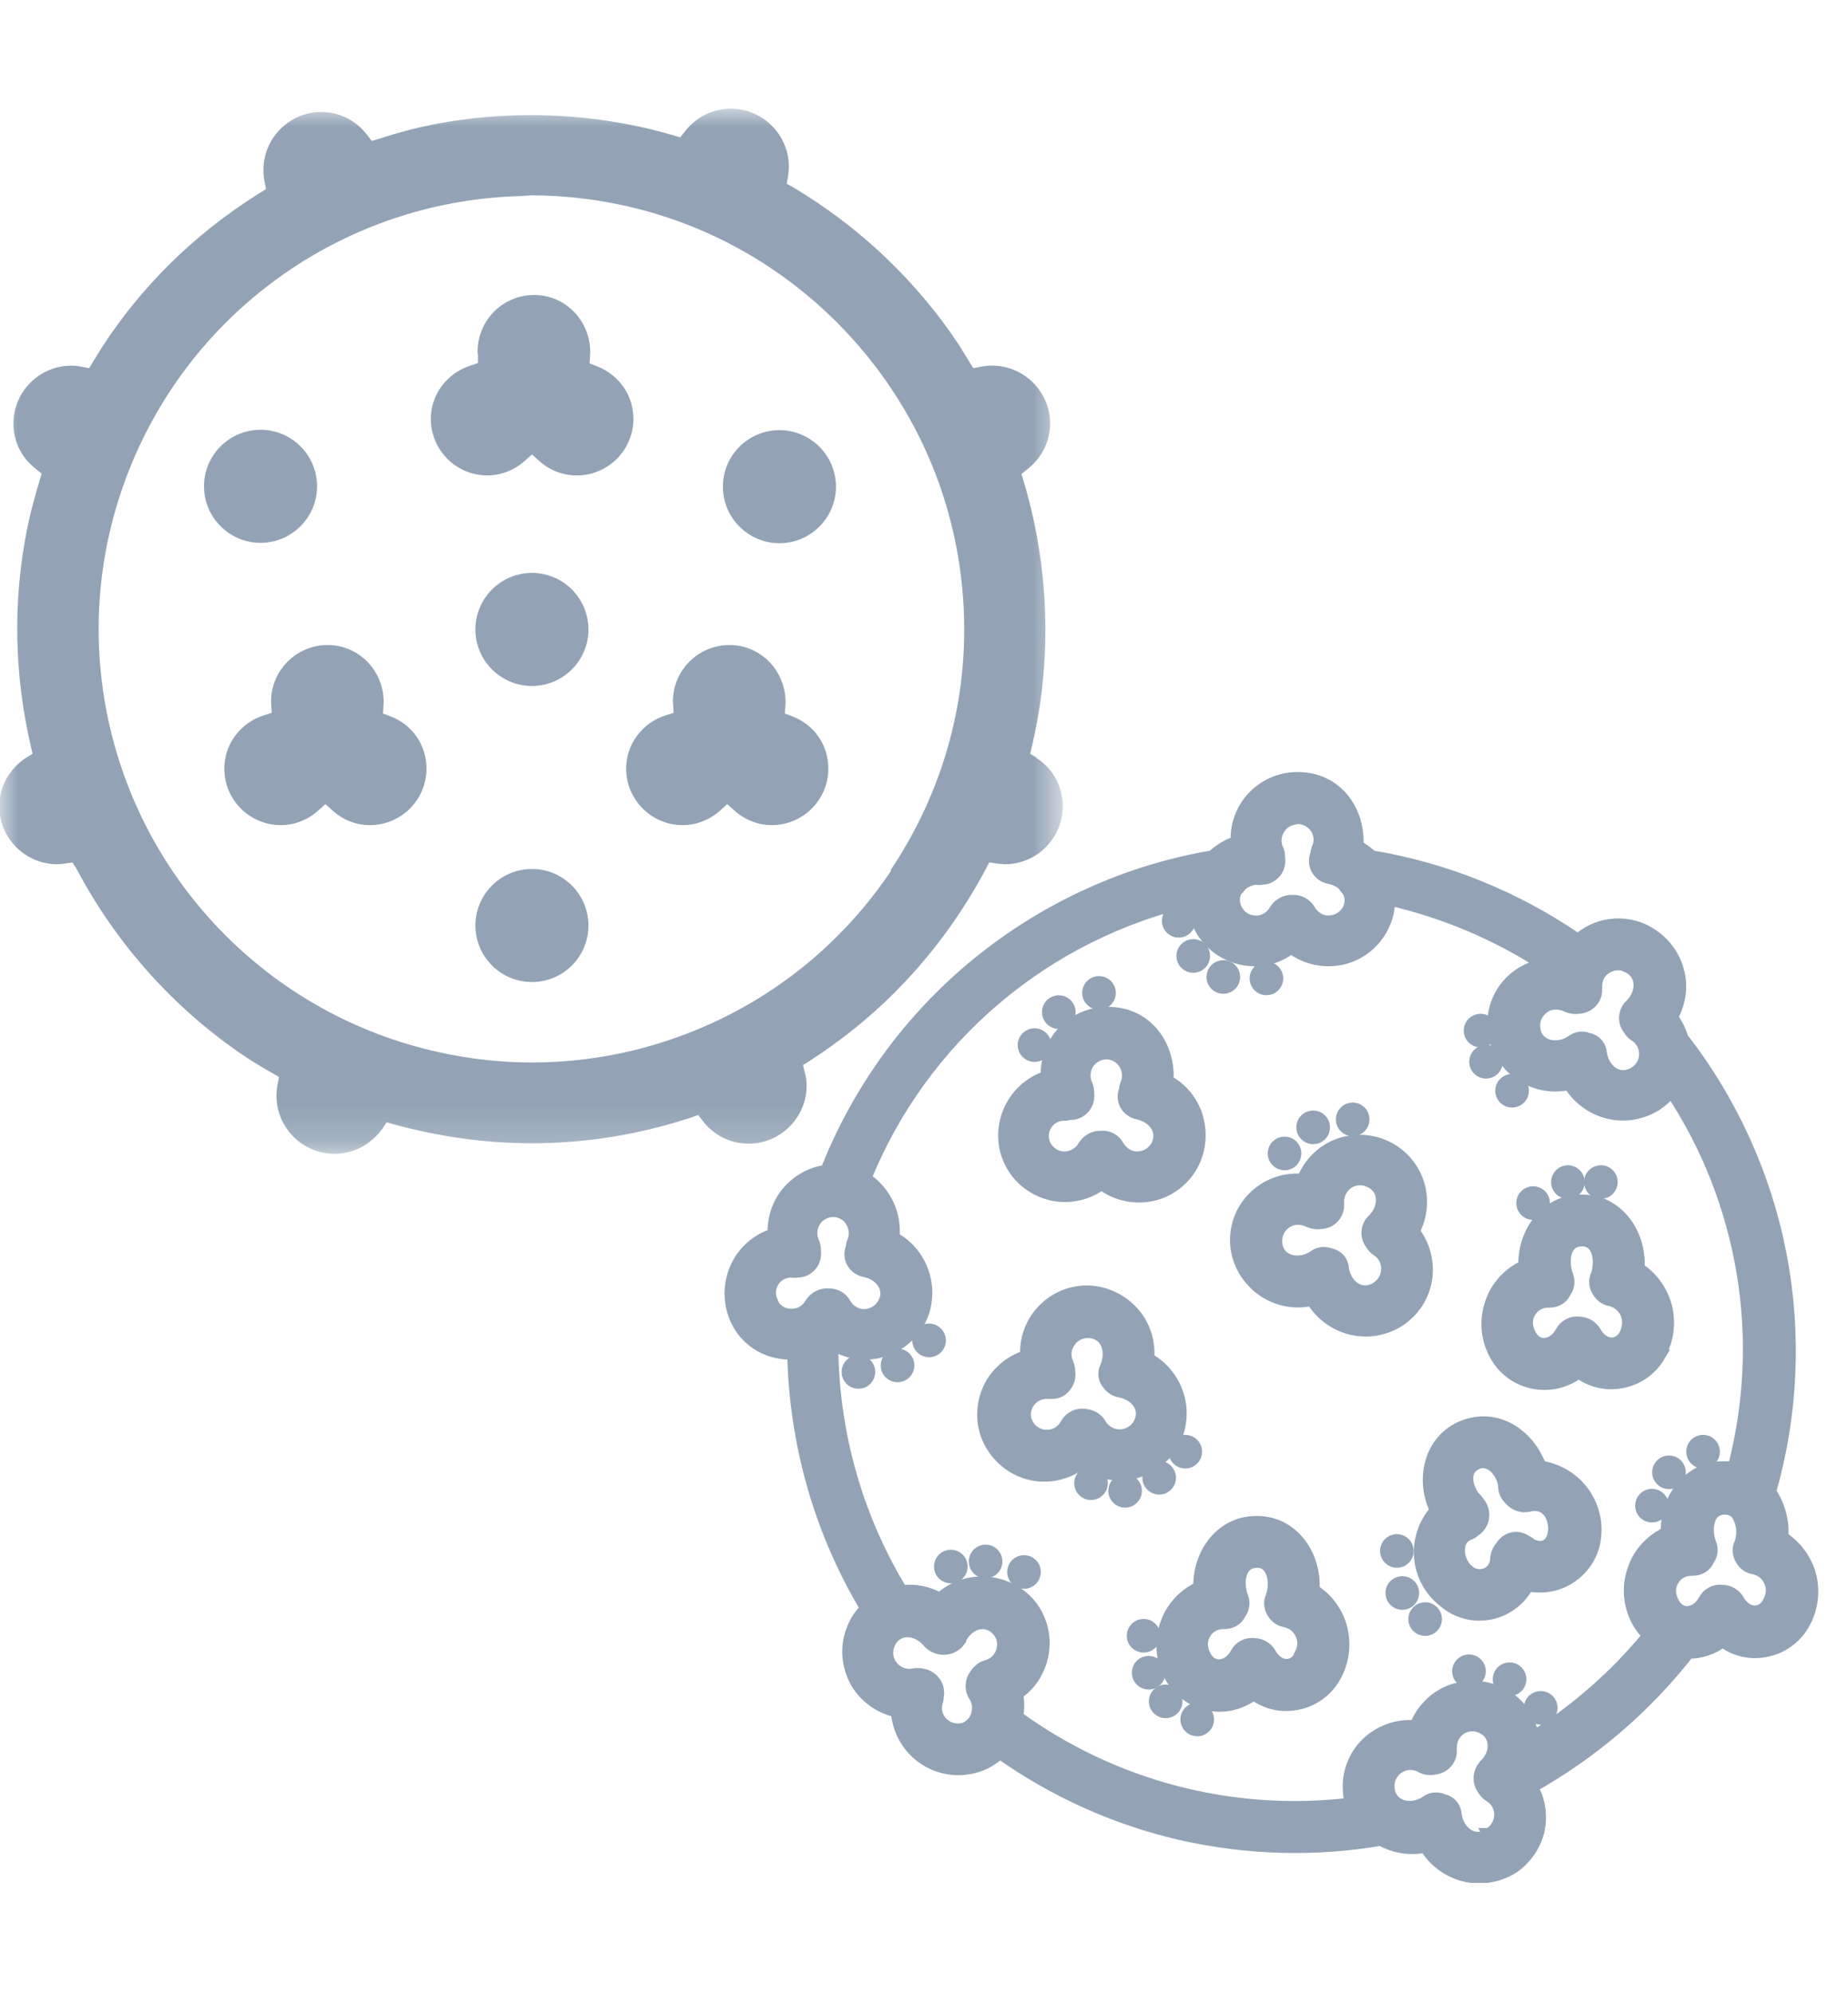
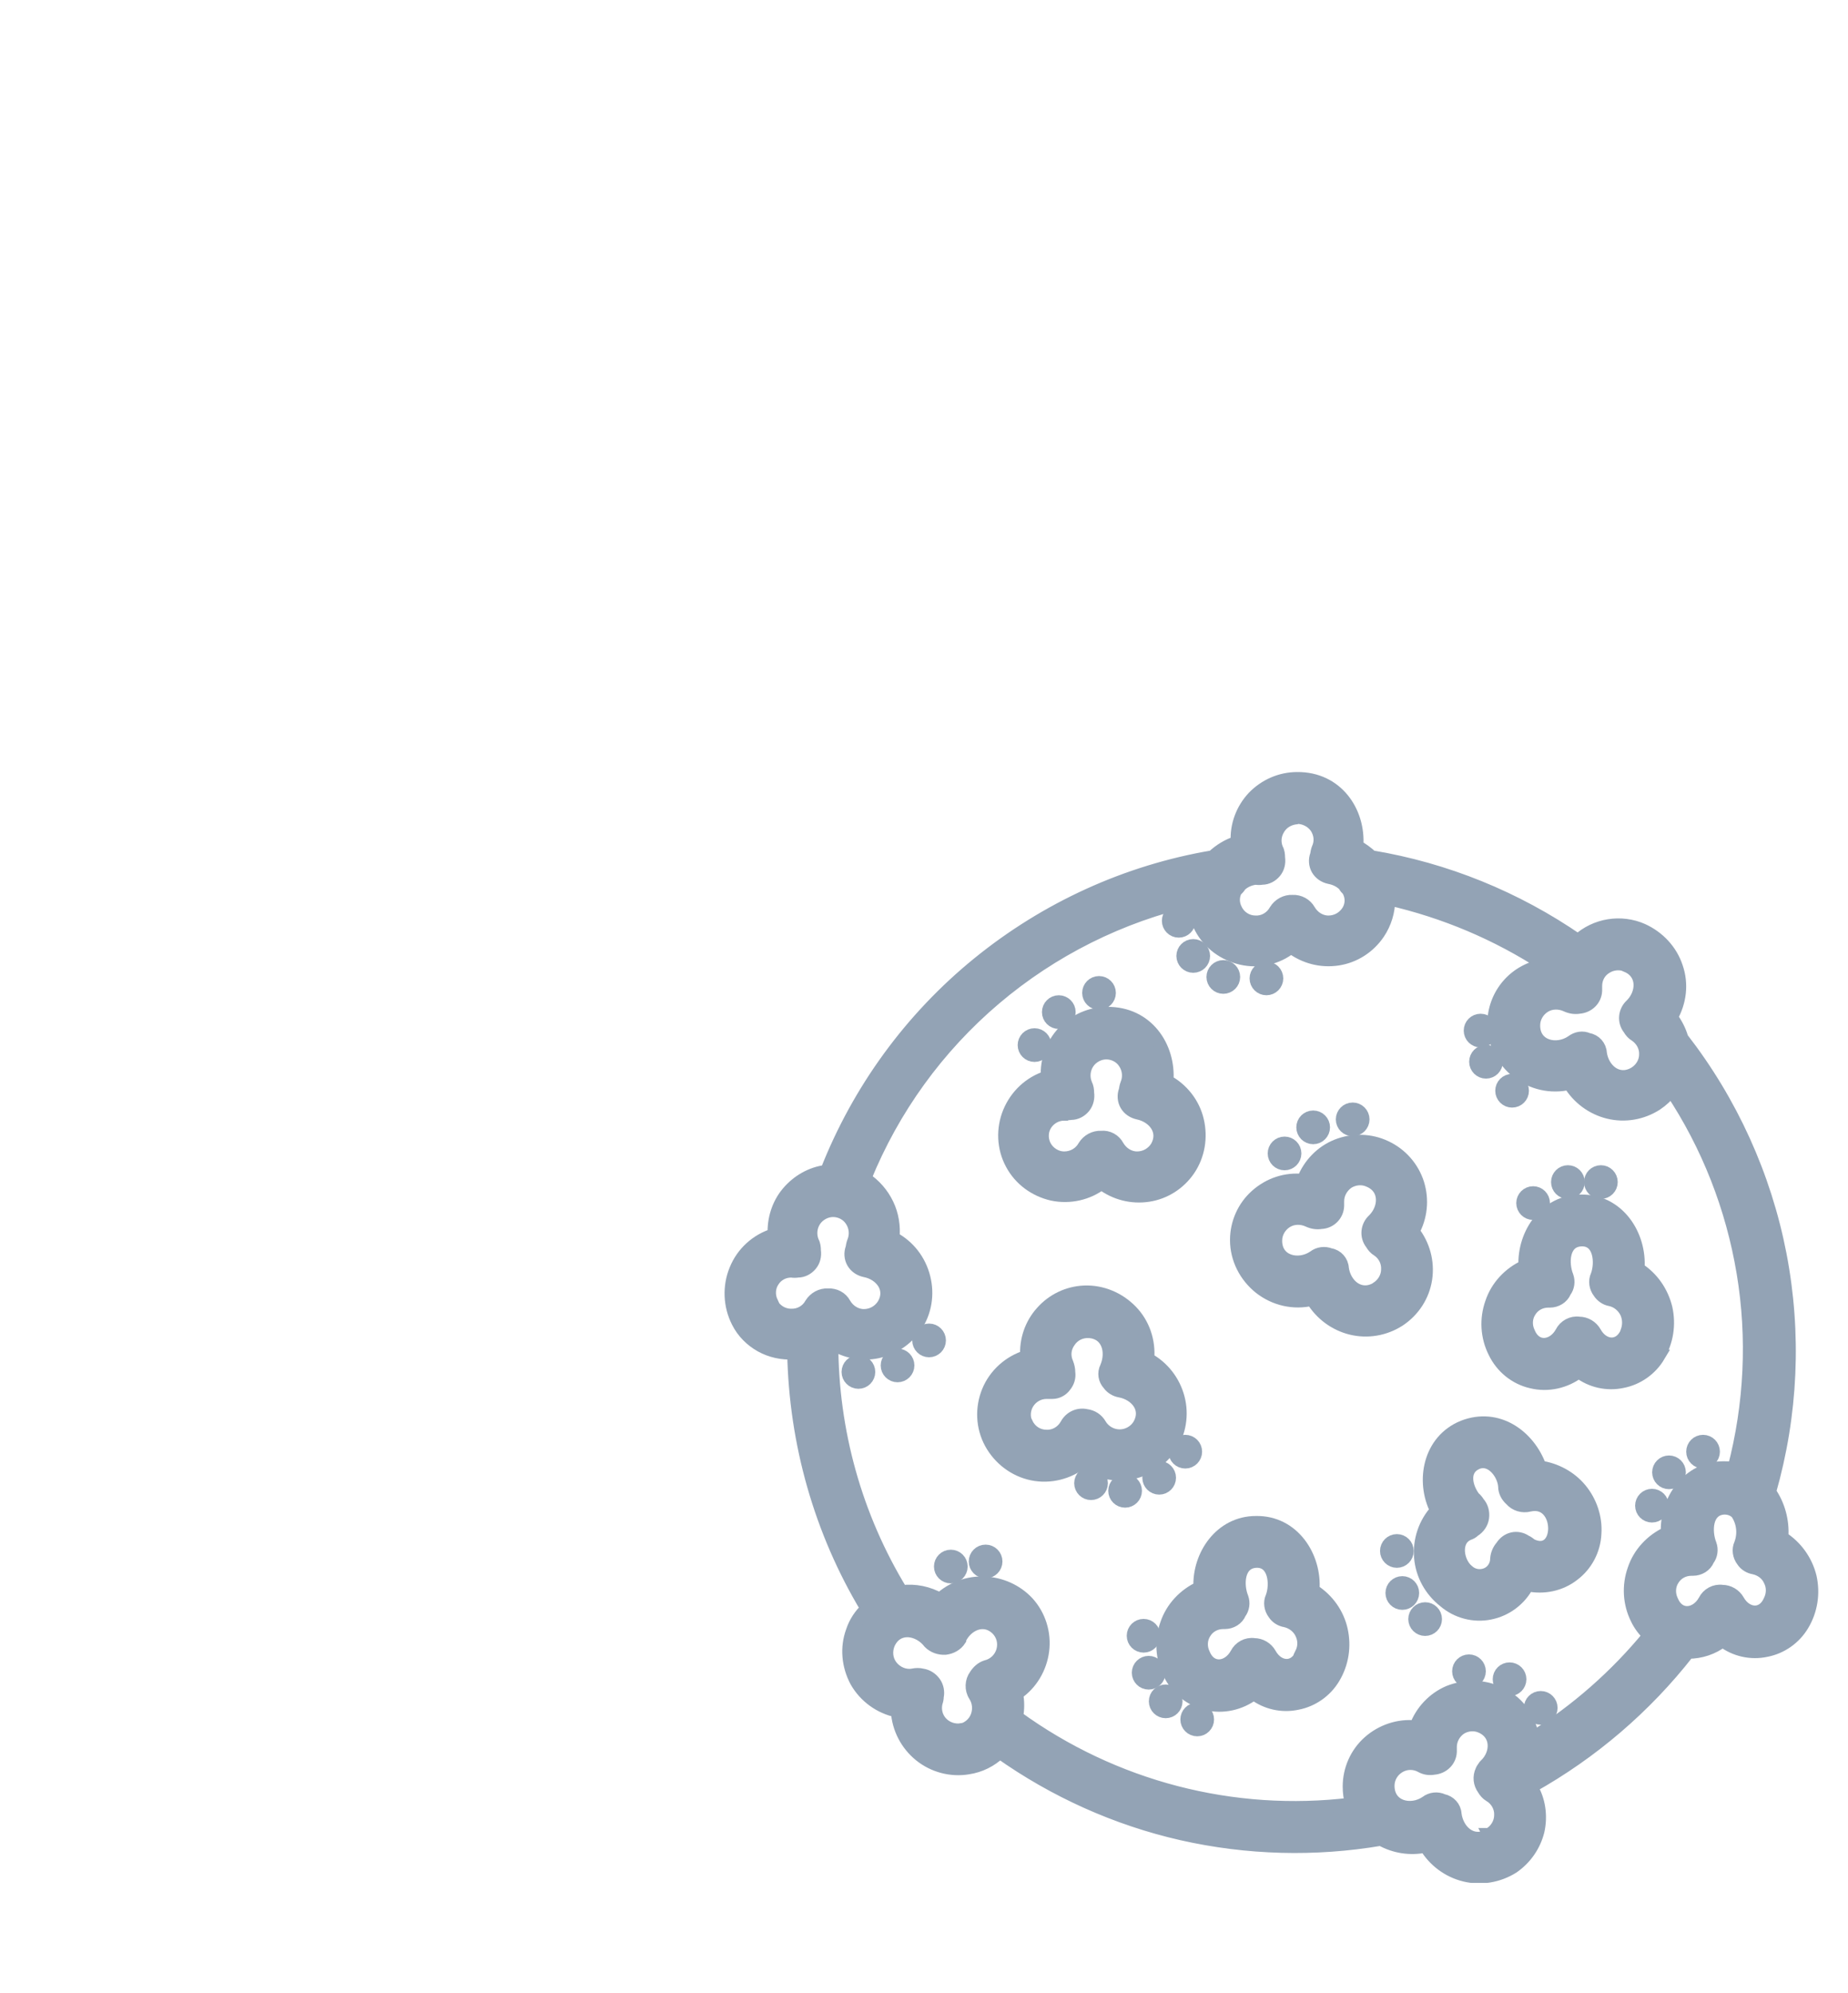
<svg xmlns="http://www.w3.org/2000/svg" width="51" height="55" viewBox="0 0 51 55" fill="none">
  <g clip-path="url(#clip0_1650_7433)">
    <mask id="mask0_1650_7433" style="mask-type:luminance" maskUnits="userSpaceOnUse" x="0" y="3" width="30" height="29">
-       <path d="M29.34 3H0V31.83H29.34V3Z" fill="white" />
-     </mask>
+       </mask>
    <g mask="url(#mask0_1650_7433)">
      <path d="M28.61 20.91L28.43 20.8L28.48 20.59C28.73 19.53 28.85 18.46 28.85 17.4C28.85 16 28.65 14.62 28.25 13.28L28.19 13.08L28.35 12.95C28.75 12.64 28.98 12.18 28.98 11.69C28.98 10.81 28.26 10.09 27.38 10.09C27.28 10.09 27.17 10.1 27.07 10.12L26.86 10.16L26.65 9.82C26.59 9.72 26.52 9.61 26.46 9.51C25.29 7.75 23.71 6.25 21.89 5.17L21.71 5.07L21.75 4.86C21.76 4.78 21.77 4.69 21.77 4.6C21.77 3.72 21.05 3 20.17 3C19.67 3 19.21 3.23 18.9 3.63L18.77 3.79L18.57 3.73C16.44 3.11 14.12 3.01 11.93 3.44C11.48 3.53 11.01 3.65 10.46 3.83L10.26 3.89L10.13 3.72C9.82 3.32 9.36 3.09 8.87 3.09C7.99 3.09 7.27 3.81 7.27 4.69C7.27 4.8 7.28 4.91 7.3 5.01L7.34 5.22L7.16 5.33C6.25 5.9 5.4 6.57 4.65 7.32C3.86 8.11 3.16 8.99 2.57 9.98L2.46 10.16L2.25 10.12C2.16 10.1 2.07 10.09 1.97 10.09C1.09 10.09 0.37 10.81 0.37 11.69C0.37 12.18 0.59 12.63 0.99 12.94L1.15 13.07L1.09 13.27C0.94 13.77 0.83 14.19 0.75 14.59C0.35 16.58 0.39 18.6 0.85 20.59L0.9 20.8L0.72 20.91C0.26 21.21 -0.02 21.71 -0.02 22.25C-0.02 23.13 0.7 23.85 1.58 23.85C1.65 23.85 1.72 23.84 1.79 23.83L2 23.8L2.12 23.99C3.22 26.07 4.83 27.86 6.77 29.16C7.01 29.32 7.26 29.47 7.51 29.61L7.7 29.72L7.66 29.93C7.64 30.03 7.63 30.14 7.63 30.24C7.63 31.12 8.35 31.84 9.23 31.84C9.76 31.84 10.24 31.58 10.55 31.15L10.67 30.97L10.88 31.03C12.13 31.37 13.4 31.55 14.66 31.55H14.67C16.16 31.55 17.64 31.31 19.07 30.84L19.27 30.77L19.4 30.94C19.71 31.34 20.17 31.56 20.66 31.56C21.54 31.56 22.26 30.84 22.26 29.96C22.26 29.85 22.25 29.73 22.21 29.6L22.16 29.39L22.34 29.28C23.19 28.73 23.98 28.1 24.68 27.4C25.68 26.4 26.53 25.25 27.2 23.99L27.3 23.8L27.51 23.83C27.61 23.84 27.67 23.85 27.73 23.85C28.61 23.85 29.33 23.13 29.33 22.25C29.33 21.71 29.06 21.2 28.59 20.91H28.61ZM24.59 24.03C23.27 26 21.41 27.52 19.22 28.42C17.76 29.02 16.23 29.32 14.68 29.32C13.89 29.32 13.1 29.24 12.32 29.08C9.99 28.61 7.89 27.48 6.21 25.8C4.54 24.12 3.41 22 2.95 19.68C2.49 17.35 2.73 14.97 3.64 12.78C4.55 10.59 6.07 8.74 8.04 7.42C9.93 6.16 12.11 5.47 14.38 5.41L14.68 5.39C17.88 5.41 20.87 6.66 23.12 8.92C25.37 11.19 26.61 14.19 26.61 17.38C26.61 19.75 25.9 22.04 24.58 24.01L24.59 24.03Z" fill="#93A3B5" />
      <path d="M15.92 13.12C16.78 13.12 17.48 12.42 17.48 11.56C17.48 10.91 17.09 10.35 16.48 10.11L16.27 10.03L16.29 9.73C16.29 8.84 15.6 8.14 14.74 8.14C13.88 8.14 13.18 8.84 13.18 9.7C13.18 9.74 13.18 9.75 13.19 9.78V10.02L12.98 10.09C12.33 10.3 11.89 10.89 11.89 11.56C11.89 12.42 12.59 13.12 13.45 13.12C13.82 13.12 14.19 12.98 14.48 12.72L14.68 12.54L14.88 12.72C15.17 12.98 15.54 13.12 15.91 13.12H15.92Z" fill="#93A3B5" />
      <path d="M10.78 19.77L10.57 19.69L10.59 19.39C10.59 18.5 9.9 17.8 9.04 17.8C8.18 17.8 7.48 18.5 7.48 19.36L7.5 19.67L7.28 19.74C6.63 19.95 6.19 20.54 6.19 21.21C6.19 22.07 6.89 22.77 7.75 22.77C8.12 22.77 8.49 22.63 8.78 22.37L8.98 22.19L9.18 22.37C9.47 22.63 9.83 22.77 10.21 22.77C11.07 22.77 11.77 22.07 11.77 21.21C11.77 20.56 11.38 20 10.78 19.77Z" fill="#93A3B5" />
      <path d="M21.87 19.77L21.66 19.69L21.68 19.39C21.68 18.5 20.99 17.8 20.13 17.8C19.27 17.8 18.57 18.5 18.57 19.36L18.59 19.67L18.37 19.74C17.72 19.95 17.28 20.54 17.28 21.21C17.28 22.07 17.98 22.77 18.84 22.77C19.21 22.77 19.58 22.63 19.87 22.37L20.07 22.19L20.27 22.37C20.56 22.63 20.93 22.77 21.3 22.77C22.16 22.77 22.86 22.07 22.86 21.21C22.86 20.56 22.47 20 21.87 19.77Z" fill="#93A3B5" />
      <path d="M7.19 14.98C8.05 14.98 8.75 14.28 8.75 13.42C8.75 12.56 8.05 11.86 7.19 11.86C6.33 11.86 5.63 12.56 5.63 13.42C5.63 14.28 6.33 14.98 7.19 14.98Z" fill="#93A3B5" />
      <path d="M19.95 13.43C19.95 14.29 20.65 14.99 21.51 14.99C22.37 14.99 23.07 14.29 23.07 13.43C23.07 12.57 22.37 11.87 21.51 11.87C20.65 11.87 19.95 12.57 19.95 13.43Z" fill="#93A3B5" />
      <path d="M14.68 23.98C13.82 23.98 13.12 24.68 13.12 25.54C13.12 26.4 13.82 27.1 14.68 27.1C15.54 27.1 16.24 26.4 16.24 25.54C16.24 24.68 15.54 23.98 14.68 23.98Z" fill="#93A3B5" />
      <path d="M14.68 18.93C15.54 18.93 16.24 18.23 16.24 17.37C16.24 16.51 15.54 15.81 14.68 15.81C13.82 15.81 13.12 16.51 13.12 17.37C13.12 18.23 13.82 18.93 14.68 18.93Z" fill="#93A3B5" />
    </g>
    <path d="M30.4 32.66C30.77 32.94 31.23 33.06 31.69 32.99C32.15 32.92 32.55 32.66 32.81 32.28C33.08 31.88 33.16 31.39 33.05 30.92C32.94 30.45 32.63 30.06 32.21 29.83C32.28 28.88 31.65 27.95 30.56 27.96C30.1 27.96 29.67 28.15 29.35 28.48C29.04 28.81 28.87 29.26 28.9 29.72C28.42 29.87 28.04 30.23 27.85 30.69C27.66 31.15 27.68 31.68 27.92 32.12C28.15 32.55 28.56 32.85 29.04 32.96C29.52 33.06 30.02 32.95 30.41 32.65L30.4 32.66ZM29.38 30.73C29.44 30.74 29.5 30.74 29.56 30.73C29.7 30.73 29.83 30.66 29.92 30.55C30.01 30.44 30.04 30.29 30.02 30.16C30.02 30.08 30.01 30 29.97 29.92C29.89 29.73 29.91 29.51 30.02 29.34C30.13 29.17 30.33 29.06 30.53 29.06C30.73 29.06 30.93 29.16 31.04 29.34C31.15 29.51 31.17 29.73 31.09 29.92C31.07 29.97 31.06 30.03 31.05 30.09C31 30.22 31.01 30.37 31.08 30.49C31.15 30.61 31.27 30.69 31.41 30.72C31.84 30.81 32.17 31.21 31.92 31.65C31.8 31.84 31.6 31.95 31.38 31.95C31.16 31.95 30.96 31.82 30.85 31.63C30.76 31.46 30.58 31.36 30.39 31.38C30.2 31.37 30.02 31.47 29.92 31.63C29.81 31.83 29.6 31.95 29.37 31.95C29.14 31.95 28.93 31.81 28.83 31.61C28.74 31.42 28.75 31.2 28.86 31.03C28.97 30.86 29.16 30.75 29.37 30.75L29.38 30.73Z" fill="#93A3B5" />
    <path d="M29.38 30.73C29.44 30.74 29.5 30.74 29.56 30.73C29.7 30.73 29.83 30.66 29.92 30.55C30.01 30.44 30.04 30.29 30.02 30.16C30.02 30.08 30.01 30 29.97 29.92C29.89 29.73 29.91 29.51 30.02 29.34C30.13 29.17 30.33 29.06 30.53 29.06C30.73 29.06 30.93 29.16 31.04 29.34C31.15 29.51 31.17 29.73 31.09 29.92C31.07 29.97 31.06 30.03 31.05 30.09C31 30.22 31.01 30.37 31.08 30.49C31.15 30.61 31.27 30.69 31.41 30.72C31.84 30.81 32.17 31.21 31.92 31.65C31.8 31.84 31.6 31.95 31.38 31.95C31.16 31.95 30.96 31.82 30.85 31.63C30.76 31.46 30.58 31.36 30.39 31.38C30.2 31.37 30.02 31.47 29.92 31.63C29.81 31.83 29.6 31.95 29.37 31.95C29.14 31.95 28.93 31.81 28.83 31.61C28.74 31.42 28.75 31.2 28.86 31.03C28.97 30.86 29.16 30.75 29.37 30.75L29.38 30.73ZM30.4 32.66C30.77 32.94 31.23 33.06 31.69 32.99C32.15 32.92 32.55 32.66 32.81 32.28C33.08 31.88 33.16 31.39 33.05 30.92C32.94 30.45 32.63 30.06 32.21 29.83C32.28 28.88 31.65 27.95 30.56 27.96C30.1 27.96 29.67 28.15 29.35 28.48C29.04 28.81 28.87 29.26 28.9 29.72C28.42 29.87 28.04 30.23 27.85 30.69C27.66 31.15 27.68 31.68 27.92 32.12C28.15 32.55 28.56 32.85 29.04 32.96C29.52 33.06 30.02 32.95 30.41 32.65L30.4 32.66Z" stroke="#93A3B5" stroke-width="0.35" />
    <path d="M32.3 39.93C32.56 39.53 32.64 39.04 32.52 38.58C32.4 38.12 32.1 37.73 31.68 37.5C31.72 37.01 31.56 36.53 31.22 36.18C30.88 35.83 30.41 35.63 29.92 35.65C29.47 35.67 29.05 35.87 28.75 36.21C28.45 36.54 28.3 36.99 28.33 37.43C27.85 37.58 27.46 37.93 27.27 38.39C27.08 38.85 27.1 39.38 27.34 39.82C27.58 40.26 28 40.58 28.49 40.68C28.98 40.78 29.49 40.65 29.88 40.34C30.25 40.62 30.72 40.73 31.17 40.66C31.63 40.58 32.03 40.32 32.29 39.94L32.3 39.93ZM28.33 39.29C28.24 39.1 28.26 38.88 28.37 38.71C28.48 38.54 28.67 38.43 28.88 38.43C28.93 38.43 28.99 38.43 29.04 38.43C29.18 38.43 29.31 38.36 29.39 38.25C29.48 38.14 29.52 38.01 29.5 37.87C29.5 37.78 29.48 37.7 29.45 37.62C29.36 37.42 29.38 37.2 29.51 37.02C29.63 36.84 29.83 36.74 30.05 36.75C30.58 36.78 30.71 37.31 30.53 37.73C30.45 37.89 30.48 38.07 30.6 38.2C30.67 38.3 30.79 38.37 30.91 38.39C31.34 38.47 31.69 38.86 31.44 39.31C31.33 39.5 31.12 39.62 30.9 39.62C30.68 39.62 30.47 39.5 30.36 39.31C30.28 39.17 30.14 39.08 29.98 39.06C29.76 39.01 29.54 39.11 29.43 39.31C29.32 39.51 29.11 39.64 28.88 39.63C28.65 39.63 28.44 39.5 28.34 39.29H28.33Z" fill="#93A3B5" stroke="#93A3B5" stroke-width="0.35" />
    <path d="M45.77 37.42C46.01 37.02 46.08 36.55 45.98 36.1C45.87 35.65 45.6 35.26 45.21 35.01C45.28 34.09 44.66 33.12 43.63 33.14C42.66 33.14 42.04 34.04 42.08 34.94C41.65 35.14 41.31 35.5 41.16 35.95C41 36.4 41.03 36.89 41.24 37.31C41.44 37.73 41.82 38.04 42.27 38.14C42.72 38.25 43.2 38.14 43.57 37.86C43.91 38.12 44.35 38.22 44.77 38.13C45.19 38.05 45.56 37.79 45.78 37.42H45.77ZM44.89 36.77C44.7 37.21 44.24 37.17 44.02 36.77C43.93 36.61 43.76 36.51 43.58 36.51C43.38 36.48 43.18 36.59 43.09 36.77C42.87 37.17 42.38 37.24 42.19 36.77C42.1 36.58 42.11 36.36 42.22 36.19C42.33 36.01 42.52 35.91 42.73 35.91H42.77C42.95 35.91 43.12 35.81 43.19 35.64C43.28 35.52 43.3 35.36 43.25 35.22C43.11 34.87 43.12 34.24 43.64 34.22C44.16 34.2 44.2 34.86 44.07 35.2C44 35.35 44.03 35.53 44.13 35.66C44.2 35.77 44.32 35.85 44.44 35.87C44.63 35.91 44.79 36.04 44.88 36.22C44.96 36.4 44.96 36.6 44.88 36.78L44.89 36.77Z" fill="#93A3B5" stroke="#93A3B5" stroke-width="0.35" />
    <path d="M49.18 42.41C49.21 41.97 49.09 41.53 48.84 41.17C49.45 39.04 49.55 36.8 49.13 34.62C48.71 32.45 47.78 30.4 46.42 28.65C46.36 28.44 46.26 28.25 46.13 28.07C46.37 27.65 46.43 27.15 46.27 26.69C46.12 26.23 45.77 25.86 45.33 25.66C45.04 25.53 44.71 25.49 44.4 25.54C44.09 25.59 43.79 25.73 43.55 25.95C41.84 24.77 39.9 23.98 37.85 23.64C37.73 23.53 37.6 23.43 37.45 23.35C37.52 22.4 36.89 21.47 35.8 21.48C35.34 21.48 34.91 21.67 34.59 22C34.28 22.33 34.11 22.78 34.14 23.24C33.89 23.32 33.66 23.46 33.47 23.64C31.1 24.04 28.87 25.06 27 26.58C25.13 28.1 23.69 30.08 22.81 32.32C22.39 32.37 22.01 32.59 21.74 32.91C21.47 33.23 21.34 33.65 21.36 34.07C20.88 34.22 20.49 34.57 20.3 35.04C20.11 35.5 20.13 36.03 20.36 36.48C20.5 36.76 20.73 36.99 21 37.14C21.27 37.29 21.59 37.36 21.9 37.34C21.95 39.83 22.64 42.26 23.92 44.39C23.74 44.56 23.6 44.77 23.52 45.01C23.35 45.47 23.4 45.97 23.63 46.4C23.87 46.82 24.28 47.12 24.76 47.22C24.79 47.7 25.02 48.14 25.39 48.44C25.76 48.74 26.25 48.87 26.72 48.79C27.05 48.74 27.35 48.59 27.59 48.36C29.1 49.43 30.81 50.2 32.61 50.61C34.42 51.02 36.29 51.07 38.11 50.76C38.48 50.97 38.92 51.04 39.34 50.95C39.58 51.35 39.97 51.64 40.42 51.75C40.87 51.86 41.35 51.78 41.75 51.53C42.1 51.29 42.35 50.93 42.45 50.52C42.54 50.11 42.48 49.67 42.26 49.31C43.94 48.37 45.41 47.11 46.59 45.6C46.93 45.6 47.27 45.49 47.54 45.28C47.88 45.54 48.32 45.64 48.74 45.55C49.16 45.47 49.53 45.21 49.75 44.84C49.99 44.44 50.06 43.97 49.96 43.52C49.85 43.07 49.57 42.68 49.18 42.43V42.41ZM44.9 26.66C45.37 26.86 45.34 27.41 45.02 27.73C44.83 27.9 44.8 28.19 44.96 28.39C45 28.46 45.06 28.53 45.13 28.57C45.31 28.69 45.42 28.89 45.41 29.1C45.41 29.31 45.29 29.51 45.1 29.62C44.64 29.88 44.23 29.51 44.17 29.06C44.16 28.87 44.02 28.71 43.83 28.68C43.68 28.61 43.51 28.64 43.38 28.74C42.96 29.03 42.32 28.88 42.33 28.29C42.33 28.08 42.45 27.88 42.63 27.77C42.81 27.66 43.04 27.66 43.23 27.75C43.34 27.8 43.46 27.82 43.58 27.8C43.83 27.78 44.03 27.59 44.04 27.34C44.04 27.3 44.04 27.26 44.04 27.21C44.04 27 44.14 26.81 44.32 26.7C44.49 26.59 44.71 26.57 44.9 26.65V26.66ZM35.79 22.56C36 22.56 36.2 22.66 36.32 22.83C36.44 23.01 36.46 23.23 36.37 23.42C36.35 23.47 36.34 23.53 36.33 23.59C36.28 23.72 36.29 23.87 36.36 23.99C36.43 24.11 36.55 24.19 36.69 24.22C36.85 24.25 36.99 24.32 37.1 24.43C37.12 24.48 37.16 24.52 37.2 24.56C37.31 24.74 37.31 24.96 37.2 25.14C37.08 25.33 36.88 25.44 36.66 25.44C36.44 25.44 36.24 25.31 36.13 25.12C36.04 24.96 35.86 24.86 35.67 24.87C35.48 24.86 35.3 24.96 35.2 25.12C35.09 25.32 34.88 25.45 34.65 25.44C34.42 25.44 34.21 25.31 34.11 25.1C34.02 24.93 34.02 24.73 34.11 24.57C34.16 24.53 34.2 24.48 34.23 24.43C34.35 24.32 34.49 24.26 34.65 24.24C34.71 24.25 34.77 24.25 34.83 24.24C34.97 24.24 35.1 24.17 35.19 24.06C35.28 23.95 35.31 23.81 35.29 23.67C35.29 23.59 35.28 23.5 35.24 23.43C35.16 23.24 35.18 23.03 35.3 22.85C35.41 22.68 35.6 22.58 35.81 22.57H35.8L35.79 22.56ZM21.3 35.94C21.21 35.75 21.22 35.53 21.33 35.36C21.44 35.18 21.63 35.08 21.84 35.08C21.9 35.09 21.96 35.09 22.02 35.08C22.16 35.08 22.29 35.01 22.38 34.9C22.47 34.79 22.5 34.65 22.48 34.51C22.48 34.43 22.47 34.34 22.43 34.27C22.35 34.08 22.37 33.86 22.48 33.69C22.59 33.52 22.79 33.41 22.99 33.41C23.19 33.41 23.39 33.51 23.5 33.69C23.61 33.86 23.63 34.08 23.55 34.27C23.53 34.32 23.52 34.38 23.51 34.44C23.46 34.57 23.47 34.72 23.54 34.84C23.61 34.96 23.73 35.04 23.87 35.07C24.3 35.15 24.64 35.56 24.38 36C24.26 36.19 24.06 36.3 23.84 36.3C23.62 36.3 23.42 36.17 23.31 35.98C23.22 35.81 23.04 35.72 22.85 35.73C22.66 35.72 22.48 35.82 22.38 35.98C22.27 36.18 22.06 36.3 21.83 36.29C21.6 36.29 21.4 36.16 21.29 35.96H21.28L21.3 35.94ZM26.53 47.73C26.33 47.76 26.12 47.69 25.98 47.54C25.84 47.39 25.79 47.18 25.84 46.98C25.86 46.93 25.87 46.87 25.87 46.82C25.9 46.69 25.87 46.54 25.79 46.43C25.71 46.32 25.59 46.24 25.45 46.22C25.37 46.2 25.28 46.2 25.19 46.22C24.97 46.26 24.74 46.16 24.6 45.98C24.46 45.8 24.44 45.56 24.53 45.35C24.77 44.84 25.36 44.95 25.65 45.33C25.76 45.44 25.92 45.5 26.09 45.49C26.25 45.47 26.4 45.39 26.49 45.25V45.23C26.67 44.84 27.14 44.61 27.5 44.94C27.67 45.1 27.73 45.33 27.67 45.55C27.61 45.77 27.43 45.94 27.21 45.99C27.09 46.03 26.99 46.12 26.92 46.23C26.8 46.39 26.79 46.62 26.9 46.79C27.01 46.96 27.03 47.17 26.96 47.36C26.89 47.55 26.73 47.69 26.53 47.74H26.52L26.53 47.73ZM41.09 50.64C40.63 50.9 40.22 50.53 40.16 50.06C40.15 49.87 40.01 49.72 39.82 49.68C39.67 49.61 39.49 49.63 39.36 49.73C38.94 50.02 38.31 49.87 38.31 49.28C38.31 49.06 38.43 48.86 38.62 48.75C38.81 48.64 39.04 48.64 39.23 48.75C39.34 48.81 39.46 48.82 39.57 48.8C39.82 48.78 40.02 48.59 40.03 48.34C40.03 48.3 40.03 48.26 40.03 48.21C40.03 48.01 40.13 47.82 40.3 47.7C40.47 47.59 40.69 47.57 40.87 47.65C41.34 47.85 41.32 48.4 40.99 48.71C40.97 48.73 40.96 48.74 40.95 48.76L40.93 48.79C40.93 48.79 40.9 48.83 40.89 48.86C40.81 49.03 40.83 49.22 40.94 49.37C40.98 49.44 41.04 49.51 41.11 49.55C41.3 49.66 41.42 49.87 41.41 50.09C41.41 50.31 41.28 50.52 41.09 50.62H41.08L41.09 50.64ZM42.31 48C42.27 47.71 42.16 47.44 41.99 47.21C41.82 46.98 41.58 46.8 41.31 46.69C40.88 46.51 40.41 46.52 39.98 46.69C39.56 46.87 39.23 47.22 39.07 47.65C38.6 47.6 38.13 47.76 37.78 48.07C37.43 48.38 37.23 48.83 37.23 49.3C37.23 49.46 37.25 49.63 37.3 49.78C34.03 50.18 30.73 49.32 28.06 47.38C28.1 47.17 28.1 46.95 28.06 46.74C28.46 46.47 28.72 46.03 28.78 45.55C28.84 45.07 28.69 44.58 28.36 44.22C28.05 43.89 27.62 43.7 27.17 43.68C26.72 43.66 26.28 43.82 25.94 44.13C25.62 43.95 25.25 43.87 24.88 43.92C23.62 41.86 22.96 39.49 22.96 37.07C23.33 37.31 23.78 37.4 24.21 37.31C24.64 37.22 25.02 36.97 25.27 36.61C25.54 36.21 25.62 35.72 25.5 35.25C25.38 34.78 25.08 34.39 24.65 34.16C24.68 33.84 24.63 33.52 24.49 33.23C24.35 32.94 24.14 32.7 23.87 32.52C24.65 30.6 25.88 28.9 27.46 27.56C29.04 26.22 30.92 25.28 32.94 24.82C32.94 25.1 33.01 25.37 33.14 25.61C33.37 26.04 33.78 26.34 34.26 26.45C34.74 26.56 35.24 26.45 35.63 26.14C36 26.42 36.46 26.54 36.92 26.47C37.38 26.4 37.78 26.14 38.04 25.76C38.23 25.48 38.33 25.15 38.33 24.81C39.86 25.16 41.31 25.77 42.63 26.63C42.24 26.69 41.88 26.88 41.62 27.18C41.36 27.48 41.22 27.86 41.22 28.26C41.22 28.78 41.47 29.26 41.87 29.58C42.28 29.9 42.8 30.02 43.31 29.9C43.55 30.3 43.94 30.59 44.39 30.7C44.84 30.81 45.32 30.73 45.72 30.47C45.87 30.37 46.01 30.24 46.12 30.09C47.13 31.61 47.8 33.32 48.1 35.12C48.4 36.92 48.31 38.76 47.85 40.52C47.75 40.5 47.66 40.5 47.56 40.5C46.59 40.5 45.97 41.4 46.01 42.3C45.58 42.5 45.24 42.86 45.09 43.31C44.93 43.76 44.96 44.25 45.17 44.67C45.25 44.84 45.37 45 45.51 45.13C44.6 46.24 43.51 47.2 42.29 47.96H42.28L42.31 48ZM48.84 44.17C48.65 44.61 48.19 44.56 47.97 44.17C47.88 44.01 47.71 43.91 47.53 43.91C47.33 43.88 47.13 43.99 47.04 44.17C46.82 44.57 46.33 44.64 46.14 44.17C46.05 43.98 46.06 43.76 46.17 43.59C46.28 43.41 46.47 43.31 46.68 43.31H46.72C46.9 43.31 47.07 43.21 47.14 43.04C47.23 42.92 47.25 42.76 47.2 42.62C47.06 42.27 47.07 41.64 47.59 41.62C47.68 41.62 47.77 41.64 47.85 41.69L47.92 41.74C48.1 41.99 48.14 42.32 48.03 42.61C47.96 42.76 47.99 42.94 48.09 43.07C48.16 43.18 48.28 43.25 48.4 43.27C48.59 43.31 48.76 43.43 48.84 43.61C48.93 43.78 48.93 43.99 48.84 44.17Z" fill="#93A3B5" />
    <path d="M48.84 44.17C48.65 44.61 48.19 44.56 47.97 44.17C47.88 44.01 47.71 43.91 47.53 43.91C47.33 43.88 47.13 43.99 47.04 44.17C46.82 44.57 46.33 44.64 46.14 44.17C46.05 43.98 46.06 43.76 46.17 43.59C46.28 43.41 46.47 43.31 46.68 43.31H46.72C46.9 43.31 47.07 43.21 47.14 43.04C47.23 42.92 47.25 42.76 47.2 42.62C47.06 42.27 47.07 41.64 47.59 41.62C47.68 41.62 47.77 41.64 47.85 41.69L47.92 41.74C48.1 41.99 48.14 42.32 48.03 42.61C47.96 42.76 47.99 42.94 48.09 43.07C48.16 43.18 48.28 43.25 48.4 43.27C48.59 43.31 48.76 43.43 48.84 43.61C48.93 43.78 48.93 43.99 48.84 44.17ZM48.84 44.17H48.83M49.18 42.41C49.21 41.97 49.09 41.53 48.84 41.17C49.45 39.04 49.55 36.8 49.13 34.62C48.71 32.45 47.78 30.4 46.42 28.65C46.36 28.44 46.26 28.25 46.13 28.07C46.37 27.65 46.43 27.15 46.27 26.69C46.12 26.23 45.77 25.86 45.33 25.66C45.04 25.53 44.71 25.49 44.4 25.54C44.09 25.59 43.79 25.73 43.55 25.95C41.84 24.77 39.9 23.98 37.85 23.64C37.73 23.53 37.6 23.43 37.45 23.35C37.52 22.4 36.89 21.47 35.8 21.48C35.34 21.48 34.91 21.67 34.59 22C34.28 22.33 34.11 22.78 34.14 23.24C33.89 23.32 33.66 23.46 33.47 23.64C31.1 24.04 28.87 25.06 27 26.58C25.13 28.1 23.69 30.08 22.81 32.32C22.39 32.37 22.01 32.59 21.74 32.91C21.47 33.23 21.34 33.65 21.36 34.07C20.88 34.22 20.49 34.57 20.3 35.04C20.11 35.5 20.13 36.03 20.36 36.48C20.5 36.76 20.73 36.99 21 37.14C21.27 37.29 21.59 37.36 21.9 37.34C21.95 39.83 22.64 42.26 23.92 44.39C23.74 44.56 23.6 44.77 23.52 45.01C23.35 45.47 23.4 45.97 23.63 46.4C23.87 46.82 24.28 47.12 24.76 47.22C24.79 47.7 25.02 48.14 25.39 48.44C25.76 48.74 26.25 48.87 26.72 48.79C27.05 48.74 27.35 48.59 27.59 48.36C29.1 49.43 30.81 50.2 32.61 50.61C34.42 51.02 36.29 51.07 38.11 50.76C38.48 50.97 38.92 51.04 39.34 50.95C39.58 51.35 39.97 51.64 40.42 51.75C40.87 51.86 41.35 51.78 41.75 51.53C42.1 51.29 42.35 50.93 42.45 50.52C42.54 50.11 42.48 49.67 42.26 49.31C43.94 48.37 45.41 47.11 46.59 45.6C46.93 45.6 47.27 45.49 47.54 45.28C47.88 45.54 48.32 45.64 48.74 45.55C49.16 45.47 49.53 45.21 49.75 44.84C49.99 44.44 50.06 43.97 49.96 43.52C49.85 43.07 49.57 42.68 49.18 42.43V42.41ZM44.9 26.66C45.37 26.86 45.34 27.41 45.02 27.73C44.83 27.9 44.8 28.19 44.96 28.39C45 28.46 45.06 28.53 45.13 28.57C45.31 28.69 45.42 28.89 45.41 29.1C45.41 29.31 45.29 29.51 45.1 29.62C44.64 29.88 44.23 29.51 44.17 29.06C44.16 28.87 44.02 28.71 43.83 28.68C43.68 28.61 43.51 28.64 43.38 28.74C42.96 29.03 42.32 28.88 42.33 28.29C42.33 28.08 42.45 27.88 42.63 27.77C42.81 27.66 43.04 27.66 43.23 27.75C43.34 27.8 43.46 27.82 43.58 27.8C43.83 27.78 44.03 27.59 44.04 27.34C44.04 27.3 44.04 27.26 44.04 27.21C44.04 27 44.14 26.81 44.32 26.7C44.49 26.59 44.71 26.57 44.9 26.65V26.66ZM35.79 22.56C36 22.56 36.2 22.66 36.32 22.83C36.44 23.01 36.46 23.23 36.37 23.42C36.35 23.47 36.34 23.53 36.33 23.59C36.28 23.72 36.29 23.87 36.36 23.99C36.43 24.11 36.55 24.19 36.69 24.22C36.85 24.25 36.99 24.32 37.1 24.43C37.12 24.48 37.16 24.52 37.2 24.56C37.31 24.74 37.31 24.96 37.2 25.14C37.08 25.33 36.88 25.44 36.66 25.44C36.44 25.44 36.24 25.31 36.13 25.12C36.04 24.96 35.86 24.86 35.67 24.87C35.48 24.86 35.3 24.96 35.2 25.12C35.09 25.32 34.88 25.45 34.65 25.44C34.42 25.44 34.21 25.31 34.11 25.1C34.02 24.93 34.02 24.73 34.11 24.57C34.16 24.53 34.2 24.48 34.23 24.43C34.35 24.32 34.49 24.26 34.65 24.24C34.71 24.25 34.77 24.25 34.83 24.24C34.97 24.24 35.1 24.17 35.19 24.06C35.28 23.95 35.31 23.81 35.29 23.67C35.29 23.59 35.28 23.5 35.24 23.43C35.16 23.24 35.18 23.03 35.3 22.85C35.41 22.68 35.6 22.58 35.81 22.57H35.8L35.79 22.56ZM21.3 35.94C21.21 35.75 21.22 35.53 21.33 35.36C21.44 35.18 21.63 35.08 21.84 35.08C21.9 35.09 21.96 35.09 22.02 35.08C22.16 35.08 22.29 35.01 22.38 34.9C22.47 34.79 22.5 34.65 22.48 34.51C22.48 34.43 22.47 34.34 22.43 34.27C22.35 34.08 22.37 33.86 22.48 33.69C22.59 33.52 22.79 33.41 22.99 33.41C23.19 33.41 23.39 33.51 23.5 33.69C23.61 33.86 23.63 34.08 23.55 34.27C23.53 34.32 23.52 34.38 23.51 34.44C23.46 34.57 23.47 34.72 23.54 34.84C23.61 34.96 23.73 35.04 23.87 35.07C24.3 35.15 24.64 35.56 24.38 36C24.26 36.19 24.06 36.3 23.84 36.3C23.62 36.3 23.42 36.17 23.31 35.98C23.22 35.81 23.04 35.72 22.85 35.73C22.66 35.72 22.48 35.82 22.38 35.98C22.27 36.18 22.06 36.3 21.83 36.29C21.6 36.29 21.4 36.16 21.29 35.96H21.28L21.3 35.94ZM26.53 47.73C26.33 47.76 26.12 47.69 25.98 47.54C25.84 47.39 25.79 47.18 25.84 46.98C25.86 46.93 25.87 46.87 25.87 46.82C25.9 46.69 25.87 46.54 25.79 46.43C25.71 46.32 25.59 46.24 25.45 46.22C25.37 46.2 25.28 46.2 25.19 46.22C24.97 46.26 24.74 46.16 24.6 45.98C24.46 45.8 24.44 45.56 24.53 45.35C24.77 44.84 25.36 44.95 25.65 45.33C25.76 45.44 25.92 45.5 26.09 45.49C26.25 45.47 26.4 45.39 26.49 45.25V45.23C26.67 44.84 27.14 44.61 27.5 44.94C27.67 45.1 27.73 45.33 27.67 45.55C27.61 45.77 27.43 45.94 27.21 45.99C27.09 46.03 26.99 46.12 26.92 46.23C26.8 46.39 26.79 46.62 26.9 46.79C27.01 46.96 27.03 47.17 26.96 47.36C26.89 47.55 26.73 47.69 26.53 47.74H26.52L26.53 47.73ZM41.09 50.64C40.63 50.9 40.22 50.53 40.16 50.06C40.15 49.87 40.01 49.72 39.82 49.68C39.67 49.61 39.49 49.63 39.36 49.73C38.94 50.02 38.31 49.87 38.31 49.28C38.31 49.06 38.43 48.86 38.62 48.75C38.81 48.64 39.04 48.64 39.23 48.75C39.34 48.81 39.46 48.82 39.57 48.8C39.82 48.78 40.02 48.59 40.03 48.34C40.03 48.3 40.03 48.26 40.03 48.21C40.03 48.01 40.13 47.82 40.3 47.7C40.47 47.59 40.69 47.57 40.87 47.65C41.34 47.85 41.32 48.4 40.99 48.71C40.97 48.73 40.96 48.74 40.95 48.76L40.93 48.79C40.93 48.79 40.9 48.83 40.89 48.86C40.81 49.03 40.83 49.22 40.94 49.37C40.98 49.44 41.04 49.51 41.11 49.55C41.3 49.66 41.42 49.87 41.41 50.09C41.41 50.31 41.28 50.52 41.09 50.62H41.08L41.09 50.64ZM42.31 48C42.27 47.71 42.16 47.44 41.99 47.21C41.82 46.98 41.58 46.8 41.31 46.69C40.88 46.51 40.41 46.52 39.98 46.69C39.56 46.87 39.23 47.22 39.07 47.65C38.6 47.6 38.13 47.76 37.78 48.07C37.43 48.38 37.23 48.83 37.23 49.3C37.23 49.46 37.25 49.63 37.3 49.78C34.03 50.18 30.73 49.32 28.06 47.38C28.1 47.17 28.1 46.95 28.06 46.74C28.46 46.47 28.72 46.03 28.78 45.55C28.84 45.07 28.69 44.58 28.36 44.22C28.05 43.89 27.62 43.7 27.17 43.68C26.72 43.66 26.28 43.82 25.94 44.13C25.62 43.95 25.25 43.87 24.88 43.92C23.62 41.86 22.96 39.49 22.96 37.07C23.33 37.31 23.78 37.4 24.21 37.31C24.64 37.22 25.02 36.97 25.27 36.61C25.54 36.21 25.62 35.72 25.5 35.25C25.38 34.78 25.08 34.39 24.65 34.16C24.68 33.84 24.63 33.52 24.49 33.23C24.35 32.94 24.14 32.7 23.87 32.52C24.65 30.6 25.88 28.9 27.46 27.56C29.04 26.22 30.92 25.28 32.94 24.82C32.94 25.1 33.01 25.37 33.14 25.61C33.37 26.04 33.78 26.34 34.26 26.45C34.74 26.56 35.24 26.45 35.63 26.14C36 26.42 36.46 26.54 36.92 26.47C37.38 26.4 37.78 26.14 38.04 25.76C38.23 25.48 38.33 25.15 38.33 24.81C39.86 25.16 41.31 25.77 42.63 26.63C42.24 26.69 41.88 26.88 41.62 27.18C41.36 27.48 41.22 27.86 41.22 28.26C41.22 28.78 41.47 29.26 41.87 29.58C42.28 29.9 42.8 30.02 43.31 29.9C43.55 30.3 43.94 30.59 44.39 30.7C44.84 30.81 45.32 30.73 45.72 30.47C45.87 30.37 46.01 30.24 46.12 30.09C47.13 31.61 47.8 33.32 48.1 35.12C48.4 36.92 48.31 38.76 47.85 40.52C47.75 40.5 47.66 40.5 47.56 40.5C46.59 40.5 45.97 41.4 46.01 42.3C45.58 42.5 45.24 42.86 45.09 43.31C44.93 43.76 44.96 44.25 45.17 44.67C45.25 44.84 45.37 45 45.51 45.13C44.6 46.24 43.51 47.2 42.29 47.96H42.28L42.31 48Z" stroke="#93A3B5" stroke-width="0.35" />
    <path d="M36.24 43.88C36.31 42.96 35.69 41.99 34.66 42.01C33.69 42.01 33.07 42.92 33.11 43.81C32.68 44.01 32.34 44.37 32.19 44.82C32.03 45.27 32.06 45.76 32.27 46.18C32.47 46.6 32.85 46.91 33.3 47.02C33.75 47.13 34.23 47.02 34.6 46.74C34.94 47 35.38 47.1 35.8 47.01C36.22 46.93 36.59 46.67 36.81 46.3C37.05 45.9 37.12 45.43 37.02 44.98C36.92 44.53 36.64 44.14 36.25 43.89L36.24 43.88ZM35.92 45.64C35.73 46.08 35.27 46.04 35.05 45.64C34.96 45.48 34.79 45.38 34.61 45.38C34.41 45.35 34.21 45.46 34.12 45.64C33.9 46.04 33.41 46.11 33.22 45.64C33.13 45.45 33.14 45.23 33.25 45.06C33.36 44.88 33.55 44.78 33.76 44.78H33.8C33.98 44.78 34.15 44.68 34.22 44.51C34.31 44.39 34.33 44.23 34.28 44.09C34.14 43.75 34.15 43.11 34.67 43.09C35.18 43.07 35.23 43.73 35.1 44.07C35.03 44.22 35.06 44.4 35.16 44.53C35.23 44.64 35.35 44.71 35.47 44.73C35.66 44.77 35.83 44.9 35.91 45.07C36 45.25 36 45.45 35.91 45.63L35.92 45.64Z" fill="#93A3B5" stroke="#93A3B5" stroke-width="0.35" />
    <path d="M38.99 34C39.22 33.59 39.27 33.11 39.13 32.66C38.99 32.22 38.67 31.85 38.24 31.65C37.82 31.45 37.33 31.44 36.9 31.61C36.47 31.78 36.13 32.13 35.96 32.57C35.49 32.52 35.03 32.67 34.67 32.99C34.32 33.3 34.12 33.75 34.12 34.22C34.12 34.74 34.37 35.22 34.77 35.54C35.18 35.86 35.7 35.98 36.21 35.86C36.45 36.26 36.84 36.55 37.29 36.66C37.74 36.77 38.22 36.69 38.62 36.43C39.01 36.17 39.28 35.76 39.35 35.29C39.42 34.82 39.29 34.35 39 33.98L38.99 34ZM37.98 35.56C37.52 35.82 37.11 35.45 37.05 35C37.04 34.81 36.9 34.65 36.71 34.62C36.56 34.56 36.39 34.58 36.26 34.68C35.84 34.97 35.2 34.82 35.21 34.23C35.21 34.02 35.33 33.82 35.51 33.71C35.69 33.6 35.92 33.6 36.11 33.69C36.22 33.74 36.34 33.76 36.46 33.74C36.71 33.73 36.91 33.53 36.92 33.28C36.92 33.24 36.92 33.2 36.92 33.15C36.92 32.94 37.03 32.75 37.2 32.63C37.38 32.52 37.6 32.5 37.79 32.59C38.26 32.79 38.23 33.34 37.91 33.66C37.72 33.83 37.69 34.12 37.85 34.32C37.89 34.39 37.95 34.46 38.02 34.5C38.2 34.62 38.3 34.82 38.29 35.03C38.29 35.24 38.17 35.44 37.99 35.55L37.98 35.56Z" fill="#93A3B5" stroke="#93A3B5" stroke-width="0.35" />
    <path d="M42.5 40.47C42.19 39.62 41.33 39 40.38 39.37C39.44 39.75 39.23 40.87 39.64 41.68C39.32 42.03 39.16 42.5 39.2 42.98C39.24 43.46 39.48 43.89 39.86 44.19C40.21 44.49 40.68 44.61 41.12 44.52C41.57 44.43 41.95 44.14 42.16 43.74C42.6 43.83 43.06 43.74 43.42 43.46C43.78 43.19 44 42.77 44.02 42.32C44.05 41.88 43.9 41.44 43.62 41.1C43.34 40.76 42.93 40.54 42.49 40.48L42.5 40.47ZM42.23 42.61C42.23 42.61 42.15 42.55 42.1 42.53C42 42.46 41.86 42.43 41.74 42.46C41.61 42.49 41.51 42.57 41.44 42.68C41.36 42.77 41.31 42.89 41.3 43.01C41.3 43.2 41.19 43.37 41.02 43.44C40.85 43.51 40.65 43.48 40.51 43.35C40.22 43.12 40.11 42.5 40.53 42.33C40.59 42.31 40.64 42.28 40.68 42.24C40.81 42.16 40.9 42.03 40.92 41.88C40.94 41.73 40.9 41.58 40.8 41.47C40.77 41.42 40.73 41.37 40.68 41.33C40.46 41.04 40.35 40.56 40.75 40.38C41.15 40.2 41.5 40.67 41.52 41.02C41.52 41.16 41.59 41.29 41.69 41.38C41.82 41.53 42.02 41.59 42.21 41.54C43.14 41.33 43.12 43.11 42.21 42.61H42.23Z" fill="#93A3B5" stroke="#93A3B5" stroke-width="0.35" />
    <path d="M35.45 32.12C35.61 32.12 35.74 31.99 35.74 31.83C35.74 31.67 35.61 31.54 35.45 31.54C35.29 31.54 35.16 31.67 35.16 31.83C35.16 31.99 35.29 32.12 35.45 32.12Z" fill="#93A3B5" stroke="#93A3B5" stroke-width="0.35" />
    <path d="M36.24 31.4C36.4 31.4 36.53 31.27 36.53 31.11C36.53 30.95 36.4 30.82 36.24 30.82C36.08 30.82 35.95 30.95 35.95 31.11C35.95 31.27 36.08 31.4 36.24 31.4Z" fill="#93A3B5" stroke="#93A3B5" stroke-width="0.35" />
    <path d="M37.33 31.18C37.49 31.18 37.62 31.05 37.62 30.89C37.62 30.73 37.49 30.6 37.33 30.6C37.17 30.6 37.04 30.73 37.04 30.89C37.04 31.05 37.17 31.18 37.33 31.18Z" fill="#93A3B5" stroke="#93A3B5" stroke-width="0.35" />
    <path d="M40.86 28.73C41.02 28.73 41.15 28.6 41.15 28.44C41.15 28.28 41.02 28.15 40.86 28.15C40.7 28.15 40.57 28.28 40.57 28.44C40.57 28.6 40.7 28.73 40.86 28.73Z" fill="#93A3B5" stroke="#93A3B5" stroke-width="0.35" />
    <path d="M41.01 29.59C41.17 29.59 41.3 29.46 41.3 29.3C41.3 29.14 41.17 29.01 41.01 29.01C40.85 29.01 40.72 29.14 40.72 29.3C40.72 29.46 40.85 29.59 41.01 29.59Z" fill="#93A3B5" stroke="#93A3B5" stroke-width="0.35" />
    <path d="M41.73 30.39C41.89 30.39 42.02 30.26 42.02 30.1C42.02 29.94 41.89 29.81 41.73 29.81C41.57 29.81 41.44 29.94 41.44 30.1C41.44 30.26 41.57 30.39 41.73 30.39Z" fill="#93A3B5" stroke="#93A3B5" stroke-width="0.35" />
    <path d="M42.31 33.49C42.47 33.49 42.6 33.36 42.6 33.2C42.6 33.04 42.47 32.91 42.31 32.91C42.15 32.91 42.02 33.04 42.02 33.2C42.02 33.36 42.15 33.49 42.31 33.49Z" fill="#93A3B5" stroke="#93A3B5" stroke-width="0.35" />
    <path d="M43.27 32.91C43.43 32.91 43.56 32.78 43.56 32.62C43.56 32.46 43.43 32.33 43.27 32.33C43.11 32.33 42.98 32.46 42.98 32.62C42.98 32.78 43.11 32.91 43.27 32.91Z" fill="#93A3B5" stroke="#93A3B5" stroke-width="0.35" />
    <path d="M44.18 32.91C44.34 32.91 44.47 32.78 44.47 32.62C44.47 32.46 44.34 32.33 44.18 32.33C44.02 32.33 43.89 32.46 43.89 32.62C43.89 32.78 44.02 32.91 44.18 32.91Z" fill="#93A3B5" stroke="#93A3B5" stroke-width="0.35" />
    <path d="M30.11 40.64C29.95 40.64 29.82 40.77 29.82 40.93C29.82 41.09 29.95 41.22 30.11 41.22C30.27 41.22 30.4 41.09 30.4 40.93C30.4 40.77 30.27 40.64 30.11 40.64Z" fill="#93A3B5" stroke="#93A3B5" stroke-width="0.35" />
    <path d="M31.05 40.85C30.89 40.85 30.76 40.98 30.76 41.14C30.76 41.3 30.89 41.43 31.05 41.43C31.21 41.43 31.34 41.3 31.34 41.14C31.34 40.98 31.21 40.85 31.05 40.85Z" fill="#93A3B5" stroke="#93A3B5" stroke-width="0.35" />
    <path d="M31.99 41.07C32.15 41.07 32.28 40.94 32.28 40.78C32.28 40.62 32.15 40.49 31.99 40.49C31.83 40.49 31.7 40.62 31.7 40.78C31.7 40.94 31.83 41.07 31.99 41.07Z" fill="#93A3B5" stroke="#93A3B5" stroke-width="0.35" />
    <path d="M32.71 40.35C32.87 40.35 33 40.22 33 40.06C33 39.9 32.87 39.77 32.71 39.77C32.55 39.77 32.42 39.9 32.42 40.06C32.42 40.22 32.55 40.35 32.71 40.35Z" fill="#93A3B5" stroke="#93A3B5" stroke-width="0.35" />
    <path d="M38.55 42.51C38.39 42.51 38.26 42.64 38.26 42.8C38.26 42.96 38.39 43.09 38.55 43.09C38.71 43.09 38.84 42.96 38.84 42.8C38.84 42.64 38.71 42.51 38.55 42.51Z" fill="#93A3B5" stroke="#93A3B5" stroke-width="0.35" />
    <path d="M38.7 43.67C38.54 43.67 38.41 43.8 38.41 43.96C38.41 44.12 38.54 44.25 38.7 44.25C38.86 44.25 38.99 44.12 38.99 43.96C38.99 43.8 38.86 43.67 38.7 43.67Z" fill="#93A3B5" stroke="#93A3B5" stroke-width="0.35" />
    <path d="M39.33 44.39C39.17 44.39 39.04 44.52 39.04 44.68C39.04 44.84 39.17 44.97 39.33 44.97C39.49 44.97 39.62 44.84 39.62 44.68C39.62 44.52 39.49 44.39 39.33 44.39Z" fill="#93A3B5" stroke="#93A3B5" stroke-width="0.35" />
    <path d="M26.24 42.94C26.08 42.94 25.95 43.07 25.95 43.23C25.95 43.39 26.08 43.52 26.24 43.52C26.4 43.52 26.53 43.39 26.53 43.23C26.53 43.07 26.4 42.94 26.24 42.94Z" fill="#93A3B5" stroke="#93A3B5" stroke-width="0.35" />
    <path d="M27.2 42.8C27.04 42.8 26.91 42.93 26.91 43.09C26.91 43.25 27.04 43.38 27.2 43.38C27.36 43.38 27.49 43.25 27.49 43.09C27.49 42.93 27.36 42.8 27.2 42.8Z" fill="#93A3B5" stroke="#93A3B5" stroke-width="0.35" />
-     <path d="M28.26 43.09C28.1 43.09 27.97 43.22 27.97 43.38C27.97 43.54 28.1 43.67 28.26 43.67C28.42 43.67 28.55 43.54 28.55 43.38C28.55 43.22 28.42 43.09 28.26 43.09Z" fill="#93A3B5" stroke="#93A3B5" stroke-width="0.35" />
    <path d="M28.55 29.13C28.71 29.13 28.84 29 28.84 28.84C28.84 28.68 28.71 28.55 28.55 28.55C28.39 28.55 28.26 28.68 28.26 28.84C28.26 29 28.39 29.13 28.55 29.13Z" fill="#93A3B5" stroke="#93A3B5" stroke-width="0.35" />
    <path d="M29.22 28.22C29.38 28.22 29.51 28.09 29.51 27.93C29.51 27.77 29.38 27.64 29.22 27.64C29.06 27.64 28.93 27.77 28.93 27.93C28.93 28.09 29.06 28.22 29.22 28.22Z" fill="#93A3B5" stroke="#93A3B5" stroke-width="0.35" />
    <path d="M30.33 27.69C30.49 27.69 30.62 27.56 30.62 27.4C30.62 27.24 30.49 27.11 30.33 27.11C30.17 27.11 30.04 27.24 30.04 27.4C30.04 27.56 30.17 27.69 30.33 27.69Z" fill="#93A3B5" stroke="#93A3B5" stroke-width="0.35" />
    <path d="M31.56 44.85C31.4 44.85 31.27 44.98 31.27 45.14C31.27 45.3 31.4 45.43 31.56 45.43C31.72 45.43 31.85 45.3 31.85 45.14C31.85 44.98 31.72 44.85 31.56 44.85Z" fill="#93A3B5" stroke="#93A3B5" stroke-width="0.35" />
    <path d="M31.7 45.87C31.54 45.87 31.41 46 31.41 46.16C31.41 46.32 31.54 46.45 31.7 46.45C31.86 46.45 31.99 46.32 31.99 46.16C31.99 46 31.86 45.87 31.7 45.87Z" fill="#93A3B5" stroke="#93A3B5" stroke-width="0.35" />
    <path d="M32.17 46.66C32.01 46.66 31.88 46.79 31.88 46.95C31.88 47.11 32.01 47.24 32.17 47.24C32.33 47.24 32.46 47.11 32.46 46.95C32.46 46.79 32.33 46.66 32.17 46.66Z" fill="#93A3B5" stroke="#93A3B5" stroke-width="0.35" />
    <path d="M33.04 47.16C32.88 47.16 32.75 47.29 32.75 47.45C32.75 47.61 32.88 47.74 33.04 47.74C33.2 47.74 33.33 47.61 33.33 47.45C33.33 47.29 33.2 47.16 33.04 47.16Z" fill="#93A3B5" stroke="#93A3B5" stroke-width="0.35" />
    <path d="M23.69 37.57C23.53 37.57 23.4 37.7 23.4 37.86C23.4 38.02 23.53 38.15 23.69 38.15C23.85 38.15 23.98 38.02 23.98 37.86C23.98 37.7 23.85 37.57 23.69 37.57Z" fill="#93A3B5" stroke="#93A3B5" stroke-width="0.35" />
    <path d="M24.77 37.39C24.61 37.39 24.48 37.52 24.48 37.68C24.48 37.84 24.61 37.97 24.77 37.97C24.93 37.97 25.06 37.84 25.06 37.68C25.06 37.52 24.93 37.39 24.77 37.39Z" fill="#93A3B5" stroke="#93A3B5" stroke-width="0.35" />
    <path d="M25.64 36.7C25.48 36.7 25.35 36.83 25.35 36.99C25.35 37.15 25.48 37.28 25.64 37.28C25.8 37.28 25.93 37.15 25.93 36.99C25.93 36.83 25.8 36.7 25.64 36.7Z" fill="#93A3B5" stroke="#93A3B5" stroke-width="0.35" />
    <path d="M40.54 45.83C40.38 45.83 40.25 45.96 40.25 46.12C40.25 46.28 40.38 46.41 40.54 46.41C40.7 46.41 40.83 46.28 40.83 46.12C40.83 45.96 40.7 45.83 40.54 45.83Z" fill="#93A3B5" stroke="#93A3B5" stroke-width="0.35" />
    <path d="M41.66 46.05C41.5 46.05 41.37 46.18 41.37 46.34C41.37 46.5 41.5 46.63 41.66 46.63C41.82 46.63 41.95 46.5 41.95 46.34C41.95 46.18 41.82 46.05 41.66 46.05Z" fill="#93A3B5" stroke="#93A3B5" stroke-width="0.35" />
    <path d="M42.52 46.84C42.36 46.84 42.23 46.97 42.23 47.13C42.23 47.29 42.36 47.42 42.52 47.42C42.68 47.42 42.81 47.29 42.81 47.13C42.81 46.97 42.68 46.84 42.52 46.84Z" fill="#93A3B5" stroke="#93A3B5" stroke-width="0.35" />
    <path d="M32.53 25.7C32.69 25.7 32.82 25.57 32.82 25.41C32.82 25.25 32.69 25.12 32.53 25.12C32.37 25.12 32.24 25.25 32.24 25.41C32.24 25.57 32.37 25.7 32.53 25.7Z" fill="#93A3B5" stroke="#93A3B5" stroke-width="0.35" />
    <path d="M32.93 26.67C33.09 26.67 33.22 26.54 33.22 26.38C33.22 26.22 33.09 26.09 32.93 26.09C32.77 26.09 32.64 26.22 32.64 26.38C32.64 26.54 32.77 26.67 32.93 26.67Z" fill="#93A3B5" stroke="#93A3B5" stroke-width="0.35" />
    <path d="M33.76 27.25C33.92 27.25 34.05 27.12 34.05 26.96C34.05 26.8 33.92 26.67 33.76 26.67C33.6 26.67 33.47 26.8 33.47 26.96C33.47 27.12 33.6 27.25 33.76 27.25Z" fill="#93A3B5" stroke="#93A3B5" stroke-width="0.35" />
    <path d="M34.95 27.29C35.11 27.29 35.24 27.16 35.24 27C35.24 26.84 35.11 26.71 34.95 26.71C34.79 26.71 34.66 26.84 34.66 27C34.66 27.16 34.79 27.29 34.95 27.29Z" fill="#93A3B5" stroke="#93A3B5" stroke-width="0.35" />
    <path d="M45.59 41.26C45.43 41.26 45.3 41.39 45.3 41.55C45.3 41.71 45.43 41.84 45.59 41.84C45.75 41.84 45.88 41.71 45.88 41.55C45.88 41.39 45.75 41.26 45.59 41.26Z" fill="#93A3B5" stroke="#93A3B5" stroke-width="0.35" />
    <path d="M46.06 40.92C46.22 40.92 46.35 40.79 46.35 40.63C46.35 40.47 46.22 40.34 46.06 40.34C45.9 40.34 45.77 40.47 45.77 40.63C45.77 40.79 45.9 40.92 46.06 40.92Z" fill="#93A3B5" stroke="#93A3B5" stroke-width="0.35" />
    <path d="M47 40.35C47.16 40.35 47.29 40.22 47.29 40.06C47.29 39.9 47.16 39.77 47 39.77C46.84 39.77 46.71 39.9 46.71 40.06C46.71 40.22 46.84 40.35 47 40.35Z" fill="#93A3B5" stroke="#93A3B5" stroke-width="0.35" />
  </g>
  <defs>
    <clipPath id="clip0_1650_7433">
      <rect width="50.18" height="48.96" fill="white" transform="translate(0 3)" />
    </clipPath>
  </defs>
</svg>